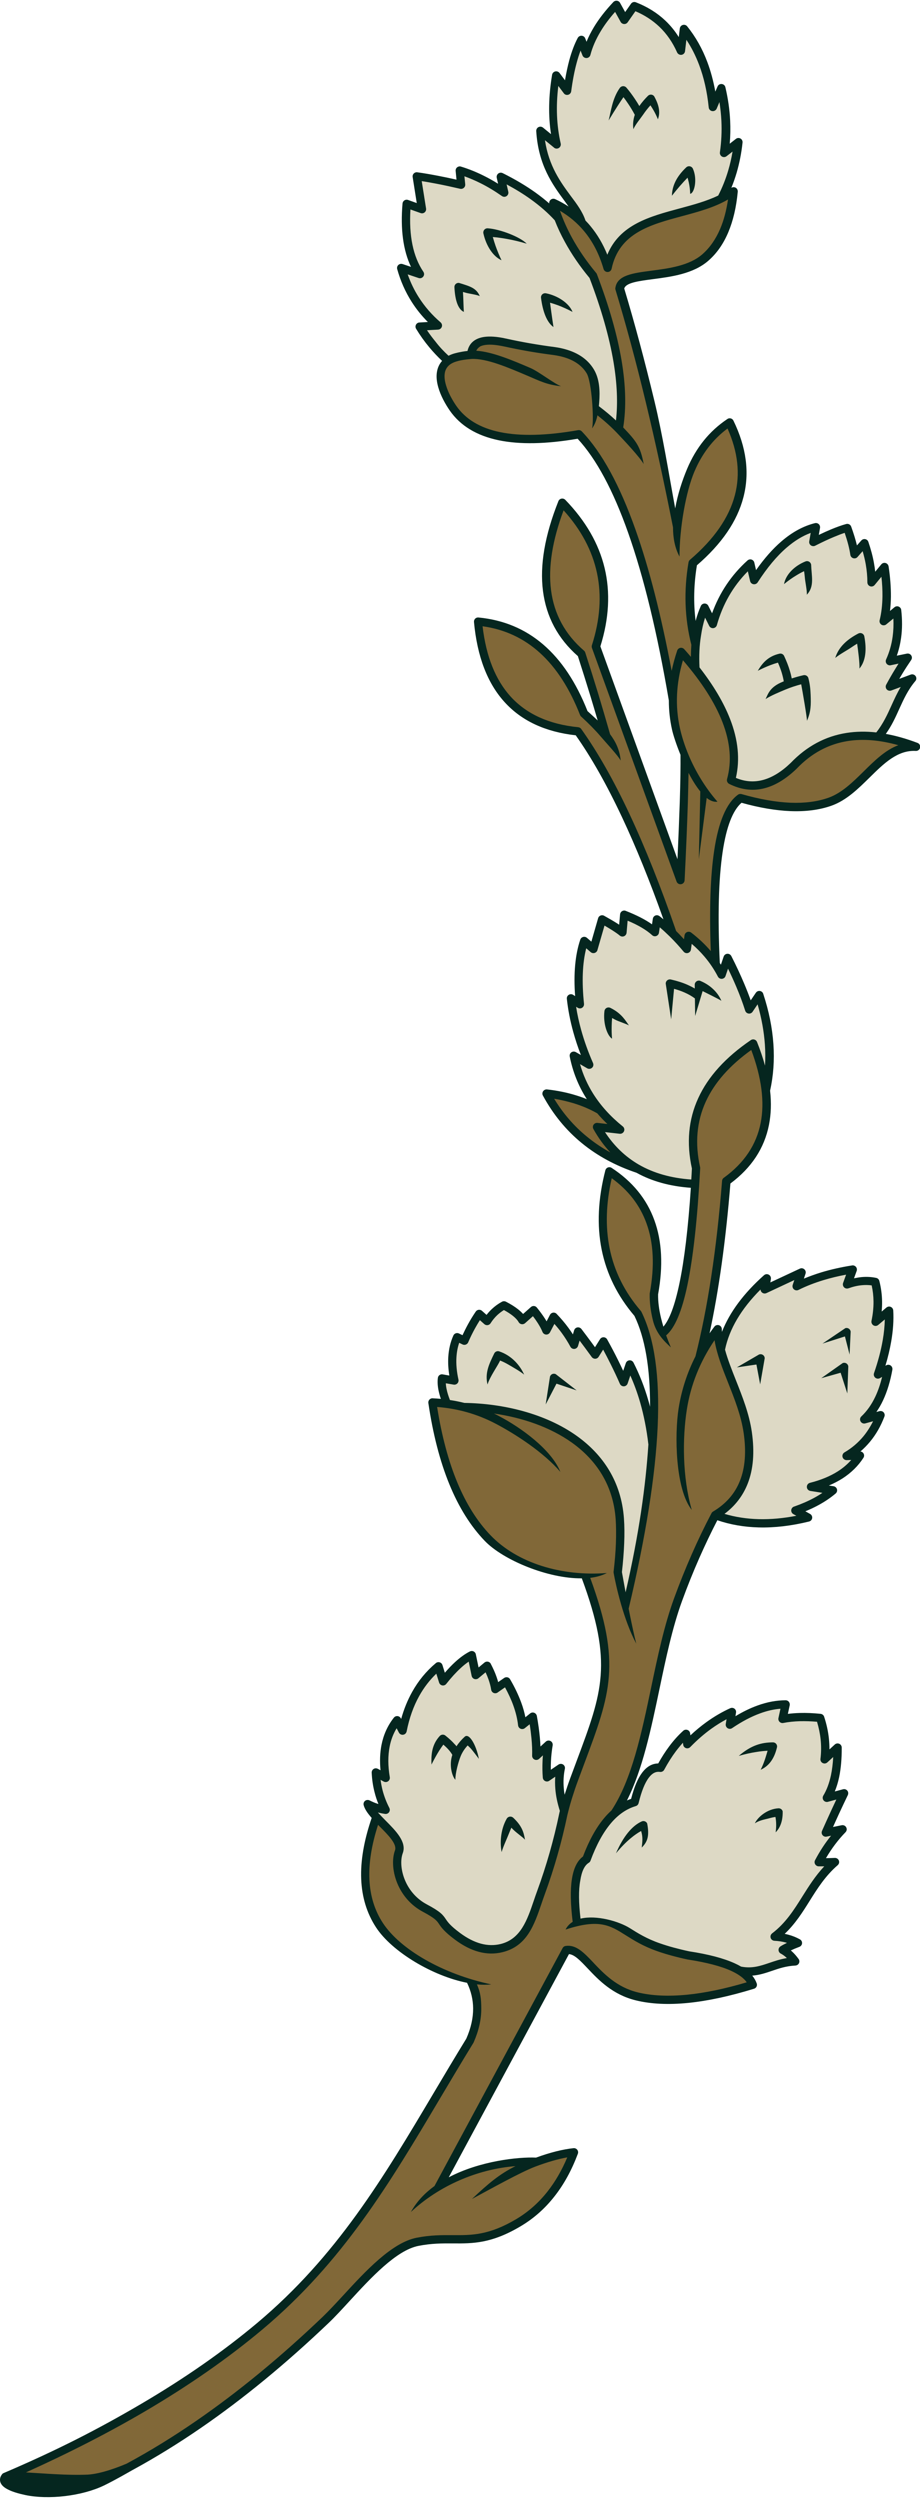
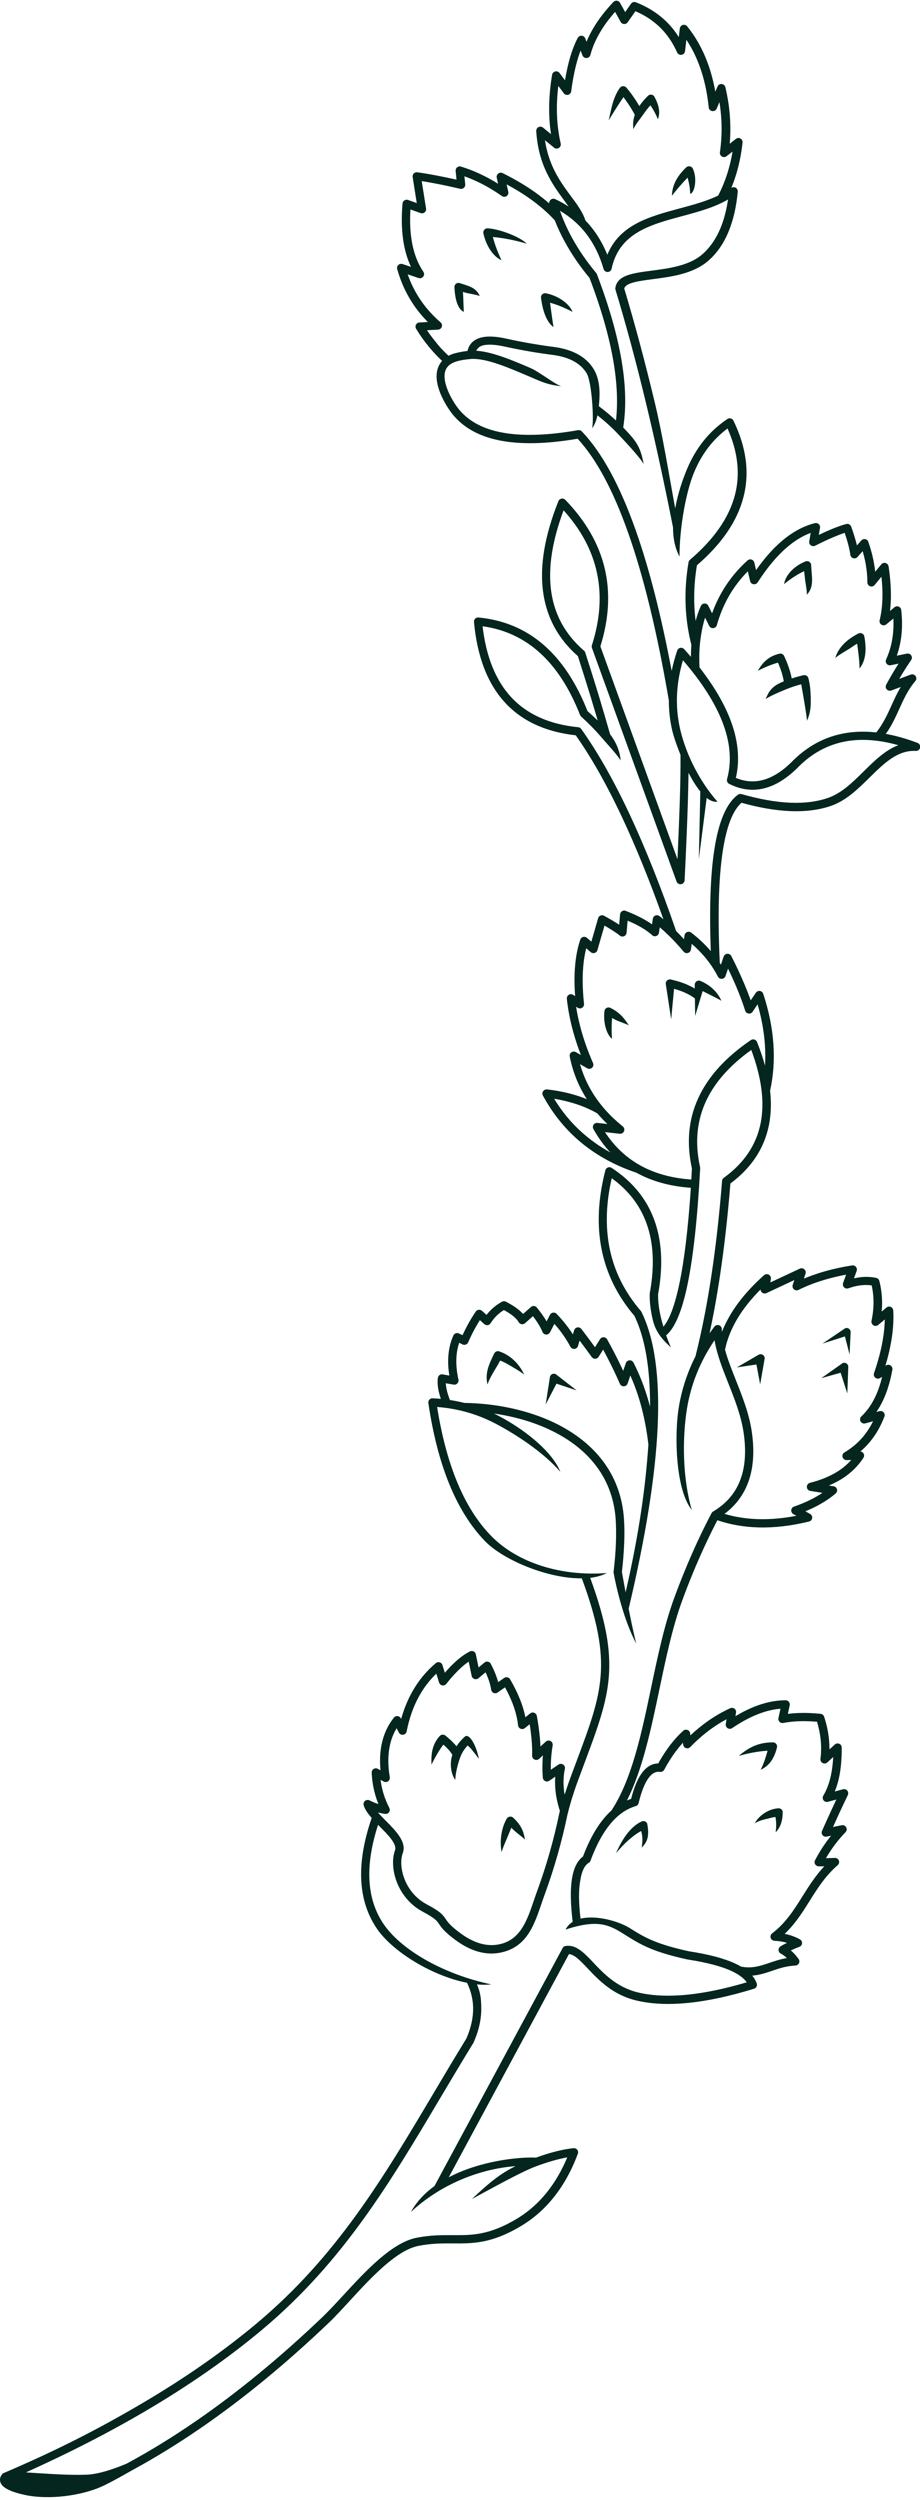
<svg xmlns="http://www.w3.org/2000/svg" height="407.6" preserveAspectRatio="xMidYMid meet" version="1.0" viewBox="0.0 -0.1 150.0 407.6" width="150.0" zoomAndPan="magnify">
  <g id="change1_1">
-     <path clip-rule="evenodd" d="M17.52,403.66c2.33-1.2,4.98-2.54,6.6-3.29c3.41-1.57,11.49-7.2,11.49-7.2l11.89-10.05 c0,0,13.54-13.25,14.54-14.22c0.99-0.97,3.75-4.13,8.82-3.77c5.08,0.36,8.85-0.3,10.33-1.1c1.48-0.8,7-4.25,9.16-6.81 c2.17-2.56,2.81-6.41,2.81-6.41l-5.35,1.33L86,352.59c0,0-2.6-0.38-4.53-0.02s-9.54,3.62-9.54,3.62l3.11-6.1l17.29-32.32 c0,0,1.2-0.24,2.48,0.9c1.28,1.14,4.19,5.15,7.07,6.21s8.23,1.35,11.98,0.72c3.75-0.64,8.93-2.31,8.93-2.31s-0.84-1.19-2.56-2.34 c-1.72-1.15-9.11-2.51-9.11-2.51s-7.15-2.47-9.28-3.79s-3.6-1.86-5.12-1.75c-1.53,0.11-2.68,0.34-2.68,0.34l-0.34-5.47 c0,0,0.48-2.6,0.8-3.36c0.32-0.76,0.86-1.27,0.86-1.27l2.78-5.74l2.37-2.41c0,0,3.28-5.46,4.13-9.82 c0.85-4.36,2.71-11.22,2.71-11.22s1.73-9.35,2.75-12.02s6.63-14.98,6.63-14.98s3.95-2.72,4.88-5.91c0.93-3.2-0.09-9.55-0.09-9.55 l-3.57-9.92l-1.16-5.12l-2.26,3.77l2.71-14.6l1.29-13.23c0,0,2.12-2.05,3.6-3.6c1.48-1.54,3.62-6.92,3.09-10.69 c-0.53-3.77-2.48-8.05-2.48-8.05s-5.42,4.05-6.16,5.59c-0.74,1.54-3,5.58-3.16,6.92c-0.17,1.34,0.13,7.59,0.13,7.59l-0.64,7.26 c0,0-0.02,6.58-0.95,10.47c-0.93,3.89-2.48,7.6-2.48,7.6l-1.29,1.33c0,0-0.38,0.3-0.83-2.39c-0.44-2.69-0.59-3.51-0.59-3.51 s1.46-4.97-0.11-9.76c-1.57-4.78-3.13-6.73-4.53-7.94s-2.58-1.82-2.58-1.82s-1.57,4.91-1.33,7.75c0.23,2.84,1.29,8.21,3.05,11.3 c1.76,3.09,2.96,4.15,2.96,4.15s2.12,5.39,2.16,8.7c0.04,3.3-0.71,17.37-0.71,17.37l-2.49,15.83c0,0-0.88,5.48-1.1,5.11 c-0.22-0.37-1.41-5.36-1.41-5.36s0.93-8.93-0.13-12.67c-1.07-3.74-5.8-8.65-8.59-10.26c-2.79-1.61-8.25-3.03-10.38-3.45 c-2.13-0.42-4.81-0.31-4.81-0.31l-6.31-0.97l1.93,8.63c0,0,2.81,8.76,5.35,11.53c2.54,2.77,4.99,4.82,8.68,6.16 c3.68,1.33,9.04,2.1,9.04,2.1s2.96,7.24,3.09,9.56c0.13,2.33,0.47,6.31-1.06,11.43c-1.52,5.12-5.39,15.83-5.39,15.83l-3.41,13.48 c0,0-2.76,9.78-5.48,9.97c-2.72,0.19-6.67,1.29-10.14-2.81c-3.46-4.1-4.06-3.22-5.31-4.59c-1.25-1.38-3.06-4.6-3-6.45 c0.06-1.85,0.55-2.73-0.3-4.13c-0.86-1.41-3.08-3.18-3.08-3.18s-1.14,2.89-1.67,5.73c-0.53,2.84-0.64,7.36,1.57,10.75 c2.2,3.39,3.81,5.27,6.82,6.94c3,1.67,8.91,3.6,8.91,3.6s1.36,2.38,0.91,4.57c-0.45,2.19-0.77,3.78-1.79,5.62 c-1.02,1.84-8.61,14.6-8.61,14.6l-10.62,16.29c0,0-10.75,11.89-13.73,14.31c-2.98,2.41-15.34,11.15-15.34,11.15s-8.99,6-26.88,13.99 L17.52,403.66L17.52,403.66z M116.65,157.1c0,0-0.41-11.85,0.06-16.25c0.47-4.4,1.52-7.58,2.52-9.14c0.99-1.57,1.65-1.69,1.65-1.69 s4.64,1.21,6.98,1.42c2.35,0.21,7.68-0.15,10.2-2.2c2.52-2.05,5.69-6.39,7.24-6.84c1.54-0.44,3.68-1.06,3.68-1.06 s-5.12-1.39-7.98-1.31c-2.86,0.08-6.64,0.57-8.8,2.16c-2.16,1.59-3.87,4.04-5.69,4.93c-1.82,0.89-4.04,0.9-4.93,0.72 c-0.89-0.18-2.31-0.84-2.31-0.92s0.49-2.86,0.36-4.07c-0.13-1.22-1.24-5.73-2.89-8.95c-1.65-3.22-3.37-5.44-3.37-5.44l-0.14-4.57 c0,0-0.72-5.57-0.83-7.77s0.59-4.59,0.59-4.59s4.8-4.72,6.35-7.43c1.54-2.71,1.71-7.79,1.48-9.8s-2.03-5.8-2.03-5.8 s-3.47,2.84-4.32,4.55c-0.85,1.71-2.56,5.14-2.94,6.92s-1.05,5.28-1.05,5.28l-0.67-0.91l-2.72-13.71l-5.29-20.1l-0.78-3.89 c0,0,0.64-1.29,2.48-1.46s6.81-1.02,9.1-1.78c2.29-0.76,4.38-3.64,5.4-5.71c1.02-2.07,1.52-6.5,1.52-6.5s-5.33,2.45-7.86,3.23 c-2.53,0.78-7.85,2.58-9.83,4.01c-1.98,1.43-3.01,4.49-3.01,4.49s-1.21-3.45-2.58-5.33c-1.38-1.88-5.86-4.44-5.86-4.44 s0.78,3.77,3.07,7.42c2.29,3.65,3.6,4.5,3.6,4.5s2.63,8.61,3.15,12.01c0.52,3.39,1.2,5.71,1.04,8.88c-0.16,3.17-0.66,3.89-0.66,3.89 l-3.52-3.14c0,0,0.3-4.32-0.91-6.33c-1.21-2.01-3.58-2.39-6.06-3.13s-7.92-1.59-9.6-1.69c-1.67-0.1-2.85,0.23-3.69,1.9 c0,0-4.06,0.95-4.69,2.37c-0.63,1.42,0.85,5.4,2.24,7.28c1.4,1.88,5.04,4.4,9.59,4.49c4.55,0.08,10.56-0.66,10.56-0.66 s3.22,3.62,4.15,5.69c0.93,2.07,5.08,9.99,6.31,14.77c1.23,4.78,4.12,21,4.12,21s0.62,5.75,1.34,7.23c0.72,1.48,1.23,4.11,1.23,4.11 l-0.61,19.07l-4.42-11.32l-9.46-26.22c0,0,2.52-7.79,0.57-12.99s-6.07-10.31-6.07-10.31l-2.16,6.75c0,0-1.54,6.69,0.17,10.22 c1.71,3.53,5.31,7.72,5.31,7.72l3.51,12.61l-3.32-3.13c0,0-2.24-5.93-4.97-8.57c-2.73-2.65-5.63-4.51-7.87-5.48s-4.17-0.7-4.17-0.7 s0.25,5.21,1.78,8.34c1.52,3.13,5.35,6.39,6.31,7.09c0.95,0.7,8.11,2.41,8.11,2.41s5.23,8.8,7.51,13.5 c2.29,4.7,5.38,12.87,5.38,12.87l1.95,5.88l2.66,2.72l0.39-1.36C112.22,152.8,115.8,155.57,116.65,157.1L116.65,157.1z M89.18,178.24c0,0,5.24,0.83,6.94,1.54s3.94,3.63,3.94,3.63l-2.62,0.64l3.47,4.91C100.9,188.95,94.2,187.09,89.18,178.24 L89.18,178.24z" fill="#816838" fill-rule="evenodd" />
-   </g>
+     </g>
  <g id="change2_1">
-     <path clip-rule="evenodd" d="M72.52,313.52c0,0,3.37,3.81,6.16,3.96c2.79,0.15,5.35-0.38,6.77-2.35c1.42-1.97,2.86-6.73,2.86-6.73 s2.94-8.85,2.94-9.01c0-0.17,0.63-5.14,0.63-5.14l-0.63-2.73l-0.1-3.41l-1.86,1.31v-4.86l-2.01,1.81l0-4.19l-0.64-2.16l-1.46,1.14 c0,0-0.34-2.65-0.97-4.15s-1.65-2.75-1.65-2.75l-1.76,1.08l-1.35-4.04l-1.84,1.23l-0.99-2.73l-4.38,4.15l-0.83-2.24 c0,0-3.66,3.98-4.44,5.93c-0.78,1.95-1.52,4.44-1.52,4.44l-0.89-1.67c0,0-1.63,3.02-1.8,5.32c-0.17,2.31,0.09,4.02,0.09,4.02 l-1.5-0.8c0,0,0.02,2.45,0.47,3.75c0.44,1.29,0.76,2.33,0.76,2.33l-2.54-0.55c0,0,1.53,1.9,2.88,3.13c1.35,1.23,2.9,2.16,2.18,4.36 c-0.72,2.2-0.61,5.14,1,6.39S71.75,312.35,72.52,313.52L72.52,313.52z M93.76,313.29c0,0,4.09-1.14,7.02,0.55 c2.92,1.69,6.16,3.68,9.1,4.34c2.94,0.66,6.69,1.49,8.39,1.98c1.7,0.49,2.31,1.17,3.25,1.26c0.94,0.08,4.18-0.73,5.1-1.16 c0.92-0.43,3.28-0.42,3.03-0.71c-0.25-0.29-1.68-1.78-1.68-1.78l2.25-1.26l-3.51-0.93c0,0,3.49-4.02,5.06-6.37 c1.57-2.35,4-5.44,4-5.44l-2.22-0.15l3.62-5.59l-2.33,0.7l2.43-5.95l-2.41,0.19c0,0,1.06-1.95,1.31-4.49 c0.25-2.54,0.32-3.58,0.32-3.58l-1.93,1.54c0,0-0.13-3.77-0.57-5.27c-0.44-1.5-0.44-1.5-0.44-1.5l-6.07,0.34l0.36-2.35 c0,0-4.25,0.78-5.82,1.71c-1.57,0.93-2.92,1.63-2.92,1.63l0.04-1.65c0,0-5.04,2.7-5.64,3.33c-0.6,0.63-1.49,1.36-1.49,1.36 l-0.3-1.59c0,0-2.59,3.27-2.95,3.82c-0.36,0.55-1.04,1.82-1.04,1.82s-1.72,0.01-2.73,1.59c-1.01,1.58-1.6,3.78-1.6,3.78 s-2.15,1-4.52,3.42c-2.37,2.41-3.51,6.26-3.51,6.26S93.09,302.86,93.76,313.29L93.76,313.29z M99.2,42.34c0,0,2.24-4.87,6.33-6.07 c4.08-1.21,10.41-3.22,10.41-3.22l2.16-0.99l2.2-8.68l-1.8,1.04l-0.19-7.41l-0.72-1.97l-1.23,1.71l-1.57-5.69l-3.22-6.22l-0.78,2.5 c0,0-0.76-2.65-3.41-4.36c-2.65-1.71-4.25-2.12-4.25-2.12l-1.29,1.88l-1.69-2.2l-3.22,4.51l-1.5,2.9l-0.78-1.29 c0,0-1.08,1.97-1.44,3.85c-0.36,1.88-0.74,3.7-0.74,3.7l-1.88-1.69c0,0-0.57,3.53-0.49,5.59c0.08,2.05,0.39,4.98,0.39,4.98 l-2.52-1.78c0,0,0.25,4.04,1.86,6.62c1.61,2.58,4.49,7.62,4.49,7.62S97.76,39.54,99.2,42.34L99.2,42.34z M97.09,66.18l3.97,3.37 l0.24-4.94c0,0-0.86-6.33-1.25-8.36c-0.39-2.03-3.01-11.21-3.01-11.21s-3.68-4.36-4.32-5.59c-0.63-1.23-2.26-4.91-2.26-4.91 l-5.44-4.15l-3.53-1.71l0.42,2.5l-6.81-3.6l-0.11,2.2l-7.2-1.12l0.64,5.27l-2.22-0.7c0,0-0.21,3.47,0.19,5.59 c0.4,2.12,1.74,5.74,1.74,5.74l-2.88-0.78c0,0,2.12,4.78,3.26,6.16c1.14,1.38,2.41,2.98,2.41,2.98l-2.56,0.15l4.68,5.69l3.76-1.22 c0,0,0.6-2.22,2.85-2.22c2.24,0,6.14,1.29,8.68,1.67s4.74,0.42,6.35,1.78C96.28,60.1,97.38,60.65,97.09,66.18L97.09,66.18z M118.95,126.96c0,0,2.01,1.97,4.63,1.1c2.62-0.87,6.54-3.77,6.54-3.77s4.28-3.67,6.73-4.05c2.45-0.38,5.97-0.16,5.97-0.16 s1.12-1.44,2.69-3.96s2.88-5.57,2.88-5.57l-3.09,1.21l2.54-4.63l-2.48,0.4l0.99-4.44l-0.2-3.79l-2.04,1.8l0.54-4.6l-0.59-3.95 l-2.1,2.2c0,0-0.02-2.75-0.36-4.23c-0.34-1.48-0.61-2.02-0.61-2.02l-1.76,1.39l-1.26-4.2l-5.4,2.21l0.02-2.2c0,0-3.49,1.73-5.18,3.1 c-1.69,1.38-4.74,5.53-4.74,5.53l-0.6-2.62c0,0-3.57,4.02-4.3,5.76s-1.81,4.05-1.81,4.05l-1.26-2.14c0,0-0.88,3.95-1.15,5.46 c-0.27,1.51-0.17,4.12-0.17,4.12S121.82,120.13,118.95,126.96L118.95,126.96z M97.43,184.04c0,0,2.45,3.79,5.31,5.63 c2.86,1.84,10.39,3.34,10.39,3.34l0.42-3.01c0,0-1.4-5.27-0.04-8.7c1.35-3.43,5.21-7.96,6.35-9.12s2.86-2.12,2.86-2.12l2.37,6.58 c0,0,0.49-5.14,0.17-7.66s-1.64-6.72-1.64-6.72l-1.59,1.79l-3.74-7.98l-0.63,2.18c0,0-1.76-2.16-2.9-3.7 c-1.14-1.54-2.48-2.01-2.48-2.01l-0.47,1.61l-4.7-4.15l-0.55,1.71l-4.99-2.52l-0.19,2.39l-3.45-1.76l-1.31,4.74l-1.52-1.38 c0,0-0.85,3.28-0.85,5.69c0,2.41,0.11,4.57,0.11,4.57l-1.25-0.74c0,0,0.93,5.67,1.59,7.6c0.66,1.93,1.33,3.13,1.33,3.13l-2.48-1.27 c0,0,1.55,6.01,3.79,8.17c2.24,2.16,3.51,3.56,3.51,3.56L97.43,184.04L97.43,184.04z M100.67,256.26l1.41,5.36l2.63-12.26 l1.71-15.51c0,0-2.14-7.96-2.7-9.29s-1.04-2.05-1.04-2.05s-1.23,2.38-1.26,2.25c-0.03-0.13-3.09-6.11-3.09-6.11l-1.56,1.97 l-2.54-3.45l-0.85,1.97l-3.01-4.4l-1.27,1.75l-2.07-2.97l-1.64,1.39l-3.3-2.2l-2.81,2.41l-1.25-1.06l-2.24,4.36l-1.44-0.34 c0,0-0.59,2.35-0.59,3.96c0,1.61,0.19,2.84,0.19,2.84l-1.99-0.3l0.71,3.99c0,0,4.22,0.37,7.97,1.13c3.75,0.76,8.57,2.07,10.03,3.01 c1.46,0.93,7.21,4.67,8.87,8.06C101.21,244.15,101.41,248.78,100.67,256.26L100.67,256.26z M116.6,246.92c0,0,2.74,1.33,6.59,1.37 c3.85,0.04,8.3-0.99,8.3-0.99l-1.63-1.27c0,0,3.39-1.14,4.42-1.88c1.04-0.74,1.29-1.44,1.29-1.44l-2.29-0.63c0,0,3.8-1.33,5.2-2.79 c1.4-1.46,1.5-2.24,1.5-2.24l-1.51,0.05c0,0,2.31-1.83,3.27-2.91s1.84-3.62,1.84-3.62l-2.07,0.53c0,0,1.72-3.18,2.47-4.76 c0.74-1.59,0.93-3.17,0.93-3.17l-1.52,0.63c0,0,1.14-5,1.44-6.46c0.3-1.46,0.08-3.77,0.08-3.77l-2.18,1.59c0,0,0.36-3.09,0.21-4.47 c-0.15-1.38-0.23-1.88-0.23-1.88l-4.34,0.21l0.57-2.37l-9.06,2.65l0.47-1.63l-5.65,2.36l-0.16-1.41c0,0-2.29,2.28-3.79,4.19 c-1.5,1.9-3.15,6.5-3.15,6.5s0.66,3.51,1.73,5.99S126.49,241.07,116.6,246.92L116.6,246.92z" fill="#ddd9c5" fill-rule="evenodd" />
-   </g>
+     </g>
  <g id="change3_1">
    <path d="M20.65,401.55c3.78-2.04,7.56-4.36,11.37-6.99c6.82-4.7,13.68-10.34,20.58-16.93c1-0.96,2.14-2.19,3.35-3.5 c3.63-3.95,7.94-8.62,11.99-9.41c2.25-0.44,4.1-0.43,5.87-0.42c3.09,0.02,5.92,0.03,10.37-2.62c1.95-1.16,3.66-2.67,5.11-4.52 c1.25-1.59,2.32-3.44,3.2-5.54c-1.52,0.27-3.25,0.77-5.17,1.49c-2.44,0.92-7.31,3.65-10.38,5.3c2.73-2.57,4.51-4.07,7.11-5.36 c-6.19,0.48-12.44,3.17-17.06,7.48c0.94-1.7,2.28-3.1,3.85-4.24l20.89-38.79c0.11-0.2,0.29-0.32,0.5-0.35 c1.7-0.24,2.94,1.06,4.51,2.71l0.03,0.04c1.68,1.77,3.8,3.99,7.21,4.82c2.3,0.56,4.99,0.68,8.07,0.38c2.9-0.29,6.13-0.96,9.7-2.02 c-0.48-0.69-1.32-1.3-2.52-1.86c-1.68-0.77-4.04-1.38-7.06-1.85l-0.07-0.01c-0.89-0.19-1.75-0.4-2.59-0.63 c-0.84-0.23-1.63-0.47-2.36-0.73c-2.28-0.8-3.81-1.76-5.14-2.6c-2.54-1.6-4.31-2.72-9.8-0.92c0.27-0.54,0.67-0.95,1.16-1.26 c-0.35-2.88-0.4-5.19-0.13-6.93c0.27-1.79,0.88-3.03,1.81-3.72c0.98-2.6,2.13-4.68,3.45-6.26c0.38-0.46,0.78-0.87,1.19-1.24 c3.32-5.02,4.9-12.53,6.48-20.07c1.06-5.06,2.13-10.14,3.74-14.54c0.9-2.47,1.86-4.85,2.87-7.15c1.01-2.31,2.09-4.55,3.23-6.72 c0.06-0.12,0.16-0.21,0.27-0.27c2.09-1.25,3.55-2.92,4.37-5.02c0.84-2.13,1.04-4.72,0.6-7.77c-0.41-2.83-1.48-5.53-2.51-8.13 c-0.95-2.39-1.86-4.69-2.24-7c-2.38,3.52-3.89,7.29-4.52,11.33c-0.72,4.6-0.73,11.04,0.81,16.34c-2.71-3.43-2.81-12.32-2.15-16.54 c0.47-2.97,1.38-5.8,2.75-8.5c2-7.91,3.45-17.45,4.34-28.62c0.02-0.22,0.14-0.41,0.32-0.52c3.28-2.38,5.27-5.35,5.97-8.9 c0.67-3.41,0.16-7.38-1.53-11.91c-3.53,2.53-6,5.33-7.41,8.41c-1.49,3.25-1.8,6.82-0.93,10.72c0.01,0.06,0.02,0.12,0.01,0.18 c-0.44,8.17-1.14,14.53-2.09,19.06c-0.89,4.24-2.04,6.96-3.46,8.16c0.23,0.63,0.49,1.29,0.77,1.96c-1.1-1.03-2.42-2.27-2.94-4.46 c-0.37-1.54-0.54-2.95-0.51-4.24c0-0.04,0-0.09,0.01-0.14c0.81-4.41,0.63-8.22-0.55-11.43c-1.06-2.91-2.94-5.35-5.65-7.31 c-0.94,4.1-1.05,7.9-0.35,11.4c0.75,3.74,2.45,7.16,5.09,10.23c0.04,0.04,0.07,0.09,0.1,0.15c2.13,4.32,3.01,10.55,2.65,18.68 c-0.36,8.03-1.94,17.94-4.73,29.72l0.18,0.91c0.39,1.93,0.74,3.53,1.06,4.79c-2.06-3.83-3.32-9.43-3.69-11.53 c-0.01-0.06-0.01-0.13-0.01-0.19c0.2-1.69,0.33-3.25,0.38-4.67c0.05-1.42,0.04-2.73-0.04-3.92c-0.4-5.55-3.17-9.62-7.1-12.44 c-3.59-2.57-8.14-4.11-12.75-4.77c0.3,0.14,0.6,0.29,0.89,0.45c3.44,1.8,8.46,5.38,9.95,9.07c-2.76-3.22-7.35-6.18-10.57-7.87 c-2.97-1.56-6.15-2.46-9.53-2.72c1.5,9.46,4.4,16.44,8.71,20.92c4.38,4.56,11.61,6.73,18.97,6.15c-0.79,0.41-1.71,0.67-2.72,0.79 c5.12,13.99,3.29,18.89-0.94,30.22c-0.3,0.8-0.61,1.64-1.1,2.96c-0.32,0.86-0.6,1.7-0.86,2.53c-0.26,0.82-0.49,1.63-0.69,2.43 l-0.13,0.52c-0.47,2.23-1,4.4-1.61,6.53c-0.61,2.14-1.29,4.25-2.05,6.32c-0.19,0.52-0.37,1.04-0.55,1.57 c-1.19,3.5-2.37,6.97-6.38,7.95c-1.26,0.31-2.55,0.29-3.85-0.06c-1.28-0.34-2.57-1-3.87-1.97c-1.79-1.33-2.25-2.02-2.63-2.58 c-0.35-0.52-0.62-0.91-2.62-1.98c-1.94-1.03-3.25-2.62-4.02-4.29c-0.94-2.05-1.07-4.25-0.53-5.72c0.37-1.01-1.1-2.5-2.52-3.92 l-0.24-0.24c-2.15,6.65-1.86,11.95,0.78,15.99c2.79,4.27,9.7,8.33,17.68,10.02c-0.73,0.08-1.51,0.08-2.34,0 c0.59,1.32,0.7,2.37,0.71,3.92c0.01,1.78-0.4,3.61-1.23,5.5c-0.01,0.04-0.03,0.08-0.06,0.12c-1.83,2.98-3.61,5.98-5.36,8.92 c-8.27,13.93-15.88,26.75-29.05,37.81c-5.56,4.66-11.92,9.1-19.1,13.32c-5.93,3.48-12.41,6.8-19.44,9.97 c2.81,0.15,6.69,0.51,10.1,0.36C16.56,403.21,19.5,402.04,20.65,401.55L20.65,401.55z M0.57,403.1L0.57,403.1 c8.72-3.73,15.32-7.11,22.43-11.28c7.1-4.17,13.41-8.57,18.92-13.19c12.99-10.91,20.55-23.63,28.76-37.46 c1.72-2.9,3.48-5.86,5.35-8.91c0.75-1.71,1.12-3.35,1.11-4.93c-0.01-1.43-0.34-2.82-0.99-4.17c-5.58-1.09-12.24-5.04-14.85-9.05 c-2.96-4.54-3.23-10.45-0.7-17.83c-0.63-0.71-1.13-1.41-1.31-2.09c-0.09-0.36,0.12-0.73,0.48-0.82c0.17-0.04,0.34-0.02,0.48,0.05 c0.45,0.23,0.9,0.42,1.34,0.56l0.11,0.03c-0.25-0.6-0.45-1.21-0.61-1.84c-0.28-1.06-0.44-2.16-0.49-3.28 c-0.01-0.37,0.28-0.69,0.65-0.7c0.13,0,0.25,0.03,0.35,0.08l0.44,0.24c-0.14-1.48-0.09-2.86,0.16-4.13c0.33-1.67,1-3.16,2.02-4.45 c0.23-0.29,0.66-0.34,0.95-0.11c0.09,0.07,0.15,0.15,0.2,0.25l0.04,0.07c0.44-1.59,1.04-3.06,1.78-4.39 c1.01-1.82,2.3-3.39,3.87-4.71c0.28-0.24,0.71-0.2,0.95,0.08c0.06,0.07,0.1,0.15,0.13,0.24l0.39,1.25c0.57-0.66,1.13-1.25,1.68-1.75 c0.82-0.75,1.62-1.33,2.4-1.72c0.33-0.17,0.74-0.04,0.91,0.29c0.03,0.05,0.05,0.11,0.06,0.17l0.45,2.15l0.96-0.8 c0.29-0.24,0.71-0.2,0.95,0.08c0.04,0.05,0.07,0.09,0.09,0.15c0.37,0.71,0.68,1.39,0.91,2.05c0.11,0.31,0.21,0.61,0.28,0.91 l0.98-0.68c0.31-0.21,0.73-0.14,0.94,0.17l0.03,0.05c0.77,1.31,1.37,2.59,1.82,3.81c0.3,0.81,0.52,1.61,0.67,2.38l0.78-0.63 c0.29-0.23,0.71-0.19,0.95,0.11c0.07,0.09,0.12,0.2,0.14,0.3c0.23,1.25,0.39,2.43,0.49,3.51c0.05,0.51,0.08,1,0.1,1.48l0.87-0.8 c0.27-0.25,0.7-0.23,0.95,0.04c0.15,0.16,0.2,0.37,0.17,0.57c-0.15,0.88-0.24,1.75-0.28,2.6c-0.02,0.46-0.03,0.92-0.02,1.38 l1.25-0.85c0.31-0.21,0.73-0.13,0.94,0.18c0.11,0.16,0.14,0.34,0.1,0.52c-0.21,0.99-0.27,2.03-0.18,3.13 c0.03,0.36,0.07,0.72,0.14,1.08l0.02-0.06c0.27-0.85,0.56-1.72,0.88-2.59l1.1-2.96c4.15-11.11,5.91-15.85,0.8-29.66 c-5.51,0.07-12.82-2.98-15.82-6.1c-4.63-4.82-7.7-12.31-9.2-22.48c-0.05-0.37,0.2-0.71,0.57-0.77c0.06-0.01,0.11-0.01,0.17,0 c0.44,0.02,0.87,0.05,1.3,0.09c-0.16-0.46-0.28-0.91-0.37-1.33c-0.16-0.76-0.2-1.46-0.12-2.08c0.04-0.37,0.38-0.64,0.75-0.59 l1.12,0.2c-0.17-1.07-0.23-2.08-0.17-3.04c0.08-1.26,0.35-2.43,0.83-3.49c0.15-0.34,0.55-0.49,0.89-0.34l0.6,0.29 c0.28-0.6,0.56-1.17,0.86-1.72c0.41-0.76,0.85-1.47,1.3-2.13c0.21-0.31,0.63-0.39,0.94-0.18c0.03,0.02,0.07,0.05,0.1,0.08l0.72,0.64 c0.27-0.35,0.55-0.66,0.86-0.95c0.5-0.47,1.05-0.87,1.66-1.2c0.21-0.11,0.45-0.1,0.65,0c0.81,0.42,1.48,0.84,2.01,1.27 c0.3,0.24,0.56,0.49,0.78,0.73l1.27-1.13c0.28-0.25,0.71-0.22,0.95,0.06l0.05,0.06c0.52,0.64,0.95,1.24,1.31,1.8l0.25,0.41 l0.55-1.06c0.17-0.33,0.58-0.46,0.91-0.29c0.07,0.03,0.12,0.08,0.17,0.13c0.7,0.73,1.35,1.49,1.92,2.27 c0.26,0.35,0.51,0.71,0.74,1.08l0.2-0.67c0.11-0.36,0.48-0.56,0.84-0.45c0.14,0.04,0.26,0.13,0.35,0.24 c0.61,0.8,1.16,1.54,1.67,2.23l0.54,0.74l0.82-1.31c0.2-0.32,0.62-0.41,0.93-0.21c0.1,0.06,0.18,0.15,0.23,0.24 c0.63,1.13,1.22,2.25,1.77,3.36c0.29,0.59,0.58,1.18,0.85,1.77l0.43-1.26c0.12-0.35,0.5-0.54,0.86-0.42 c0.19,0.06,0.33,0.21,0.41,0.38c0.96,1.89,1.76,3.92,2.39,6.1c0.1,0.35,0.2,0.7,0.29,1.05c0.02-6.33-0.83-11.26-2.55-14.81 c-2.76-3.24-4.54-6.83-5.34-10.79c-0.8-3.97-0.6-8.28,0.6-12.94c0.09-0.36,0.46-0.58,0.82-0.49c0.07,0.02,0.14,0.05,0.2,0.09 c3.38,2.21,5.71,5.05,6.97,8.53c1.25,3.43,1.45,7.46,0.61,12.09c-0.02,1.16,0.14,2.45,0.48,3.87c0.11,0.45,0.24,0.92,0.38,1.4 c1-1.15,1.87-3.49,2.61-7.02c0.81-3.86,1.43-9.06,1.87-15.62c-3.38-0.24-6.33-1.05-8.86-2.45c-3.42-1.15-6.41-2.77-8.95-4.86 c-2.56-2.1-4.66-4.68-6.31-7.72c-0.07-0.12-0.1-0.26-0.08-0.41c0.04-0.37,0.38-0.64,0.75-0.6c1.71,0.19,3.32,0.52,4.81,0.99 c0.58,0.18,1.14,0.38,1.68,0.6l-0.09-0.14c-1.31-2.08-2.21-4.35-2.7-6.82c-0.07-0.37,0.16-0.72,0.53-0.79 c0.17-0.03,0.33,0,0.47,0.08l0.82,0.47c-0.49-1.26-0.9-2.51-1.24-3.74c-0.51-1.84-0.86-3.66-1.05-5.43c-0.04-0.37,0.23-0.7,0.6-0.74 c0.18-0.02,0.34,0.03,0.47,0.13l0.28,0.18c-0.27-3.68,0.01-6.75,0.84-9.21c0.12-0.35,0.5-0.54,0.85-0.43 c0.09,0.03,0.17,0.08,0.24,0.14l0.72,0.62l1.1-3.82c0.1-0.36,0.48-0.56,0.84-0.46c0.05,0.01,0.1,0.03,0.14,0.06 c0.83,0.46,1.53,0.87,2.1,1.23l0.35,0.23l0.15-1.69c0.03-0.37,0.36-0.65,0.73-0.62c0.09,0.01,0.17,0.03,0.24,0.07 c1.73,0.68,3.14,1.4,4.24,2.18l0.13-0.91c0.05-0.37,0.4-0.63,0.76-0.57c0.12,0.02,0.23,0.07,0.33,0.14 c0.22,0.17,0.43,0.35,0.64,0.52c-2.22-6.25-4.47-11.78-6.73-16.6c-2.5-5.33-5.02-9.79-7.57-13.4c-4.94-0.55-8.8-2.34-11.58-5.39 c-2.82-3.09-4.49-7.46-5.01-13.09c-0.03-0.37,0.24-0.7,0.61-0.73c0.04,0,0.08,0,0.12,0c8.14,0.78,14.07,5.87,17.78,15.26 c0.56,0.51,1.12,1.02,1.66,1.53c-0.39-1.33-0.78-2.63-1.17-3.92c-0.66-2.16-1.35-4.35-2.06-6.57c-3.26-2.86-5.15-6.4-5.69-10.61 c-0.54-4.21,0.3-9.09,2.5-14.62c0.03-0.1,0.09-0.19,0.17-0.27c0.27-0.26,0.7-0.25,0.96,0.01c6.65,6.87,8.56,14.84,5.73,23.9 l12.57,34.7c0.16-3.57,0.28-6.66,0.37-9.26c0.11-3.39,0.14-5.98,0.12-7.76c-0.69-1.69-1.19-3.24-1.38-4.1 c-0.35-1.57-0.52-3.15-0.52-4.76c-1.88-11.03-4.09-20.13-6.62-27.3c-2.45-6.95-5.2-12.07-8.25-15.37 c-5.14,0.88-9.43,0.96-12.86,0.25c-3.6-0.75-6.26-2.36-7.99-4.85c-0.73-1.06-1.49-2.43-1.87-3.78c-0.26-0.9-0.36-1.8-0.2-2.62 c0.12-0.63,0.38-1.2,0.82-1.69c-0.74-0.7-1.44-1.44-2.08-2.21c-0.8-0.96-1.52-1.97-2.16-3.03c-0.19-0.32-0.09-0.73,0.23-0.93 c0.1-0.06,0.2-0.09,0.31-0.09l1.38-0.08c-1.01-1.01-1.89-2.11-2.64-3.29c-1.03-1.62-1.82-3.4-2.36-5.34 c-0.1-0.36,0.11-0.73,0.47-0.83c0.15-0.04,0.3-0.03,0.44,0.02l1.34,0.45c-1.28-2.7-1.74-6.15-1.38-10.33 c0.03-0.37,0.36-0.65,0.73-0.62c0.07,0.01,0.14,0.02,0.2,0.05l1.39,0.5l-0.67-4.25c-0.06-0.37,0.2-0.71,0.56-0.77 c0.07-0.01,0.13-0.01,0.2,0c1.04,0.14,2.17,0.34,3.38,0.57c0.94,0.18,1.94,0.39,3.01,0.63l-0.14-1.42c-0.04-0.37,0.23-0.7,0.61-0.74 c0.09-0.01,0.18,0,0.26,0.03c1.28,0.39,2.54,0.9,3.79,1.53c0.76,0.38,1.51,0.8,2.26,1.27l-0.22-0.98c-0.08-0.36,0.15-0.73,0.51-0.81 c0.16-0.04,0.31-0.01,0.45,0.05c2.01,1,3.82,2.07,5.42,3.22c0.77,0.56,1.5,1.13,2.18,1.73c-0.02-0.12,0-0.26,0.06-0.38 c0.16-0.34,0.56-0.48,0.9-0.33c0.78,0.36,1.51,0.77,2.2,1.22c-0.22-0.31-0.45-0.62-0.68-0.94c-1.93-2.63-4.26-5.8-4.6-11.37 c-0.01-0.16,0.04-0.33,0.15-0.47c0.23-0.29,0.66-0.33,0.95-0.1l1.31,1.07c-0.46-3.01-0.4-6.23,0.17-9.64 c0.02-0.18,0.11-0.35,0.27-0.47c0.3-0.22,0.72-0.16,0.95,0.14l0.89,1.19c0.2-1.18,0.43-2.26,0.69-3.24 c0.39-1.43,0.85-2.66,1.39-3.67c0.08-0.14,0.2-0.25,0.35-0.31c0.35-0.13,0.74,0.04,0.87,0.39l0.21,0.55c0.32-0.8,0.73-1.59,1.2-2.38 c0.82-1.36,1.88-2.72,3.16-4.08c0.05-0.06,0.11-0.11,0.19-0.15c0.33-0.18,0.74-0.06,0.92,0.27l0.83,1.5l0.93-1.33 c0.17-0.27,0.51-0.39,0.81-0.27c1.87,0.73,3.48,1.73,4.82,3c0.83,0.79,1.56,1.68,2.18,2.68l0.17-1.41c0.02-0.17,0.1-0.33,0.25-0.45 c0.29-0.23,0.72-0.19,0.95,0.1c1.37,1.7,2.47,3.64,3.29,5.83c0.56,1.49,0.99,3.1,1.3,4.82l0.35-0.81c0.08-0.21,0.25-0.37,0.48-0.42 c0.36-0.08,0.73,0.14,0.81,0.51c0.43,1.82,0.69,3.63,0.78,5.44c0.06,1.26,0.04,2.52-0.07,3.77l1.01-0.79 c0.13-0.1,0.3-0.16,0.48-0.14c0.37,0.04,0.64,0.37,0.6,0.74c-0.18,1.72-0.51,3.37-0.97,4.95c-0.25,0.83-0.53,1.65-0.86,2.44 c0.12-0.08,0.28-0.13,0.44-0.11c0.37,0.03,0.64,0.36,0.61,0.74c-0.24,2.55-0.76,4.75-1.55,6.62c-0.8,1.9-1.89,3.45-3.26,4.64 c-2.45,2.13-6.01,2.6-9,2.99c-2.42,0.32-4.42,0.58-4.7,1.53c1.7,5.64,3.33,11.74,4.91,18.29c1.37,5.68,2.26,11.35,3.4,17.56 c0.4-2.31,1.16-4.59,1.94-6.45c1.45-3.45,3.62-6.15,6.53-8.1c0.04-0.03,0.08-0.06,0.12-0.08c0.34-0.16,0.74-0.02,0.9,0.31 c2.12,4.35,2.67,8.52,1.63,12.51c-1.01,3.9-3.54,7.6-7.58,11.08c-0.51,3.1-0.58,6.12-0.21,9.07c0.23-0.87,0.51-1.68,0.85-2.44 c0.15-0.34,0.55-0.49,0.89-0.34c0.16,0.07,0.27,0.19,0.34,0.34l0.6,1.2c1.21-3.36,3.14-6.24,5.78-8.62 c0.28-0.25,0.71-0.23,0.95,0.05c0.08,0.09,0.14,0.2,0.16,0.31l0.28,1.22c1.34-1.9,2.71-3.46,4.13-4.68 c1.76-1.52,3.59-2.51,5.47-2.98c0.36-0.09,0.73,0.13,0.82,0.49c0.02,0.1,0.03,0.2,0.01,0.29l-0.2,1.14 c0.71-0.34,1.37-0.64,1.97-0.89c0.94-0.39,1.77-0.69,2.5-0.89c0.34-0.09,0.69,0.09,0.81,0.42c0.41,1.13,0.72,2.15,0.94,3.07 l0.72-0.81c0.25-0.28,0.67-0.3,0.95-0.06c0.09,0.08,0.15,0.18,0.19,0.29c0.4,1.17,0.71,2.31,0.91,3.43 c0.09,0.49,0.16,0.96,0.21,1.44l0.99-1.2c0.24-0.29,0.66-0.33,0.95-0.09c0.13,0.11,0.21,0.26,0.24,0.42 c0.27,1.77,0.39,3.42,0.38,4.94c-0.01,0.82-0.06,1.59-0.15,2.33l0.73-0.61c0.29-0.24,0.71-0.2,0.95,0.09 c0.09,0.1,0.14,0.23,0.15,0.35c0.18,1.59,0.18,3.11-0.02,4.55c-0.14,1.01-0.37,1.98-0.7,2.91l1.65-0.34 c0.37-0.07,0.72,0.16,0.8,0.53c0.04,0.19-0.01,0.37-0.11,0.52c-0.48,0.7-0.96,1.44-1.43,2.21l-0.51,0.86l1.87-0.7 c0.35-0.13,0.74,0.05,0.87,0.39c0.09,0.24,0.04,0.49-0.12,0.67c-1.21,1.43-1.9,2.97-2.61,4.52c-0.61,1.36-1.23,2.73-2.2,4.09 c1.65,0.3,3.38,0.79,5.17,1.47c0.27,0.1,0.45,0.37,0.43,0.67c-0.02,0.37-0.34,0.66-0.71,0.64c-2.97-0.17-5.21,2.04-7.52,4.32 c-1.88,1.85-3.79,3.74-6.24,4.61c-1.95,0.69-4.19,0.98-6.71,0.88c-2.4-0.1-5.05-0.55-7.95-1.36c-1.44,1.26-2.47,3.94-3.08,8.03 c-0.66,4.44-0.82,10.47-0.46,18.09l0.18,0.28l0.45-1.33c0.12-0.35,0.5-0.54,0.86-0.42c0.18,0.06,0.32,0.2,0.4,0.36 c0.79,1.55,1.48,3.04,2.08,4.46c0.4,0.95,0.76,1.86,1.07,2.74l0.84-1.24c0.21-0.31,0.63-0.39,0.94-0.18 c0.13,0.09,0.22,0.21,0.26,0.35c0.93,2.82,1.48,5.56,1.66,8.21c0.18,2.62,0,5.15-0.54,7.59c0.22,1.98,0.16,3.83-0.18,5.56 c-0.75,3.82-2.85,7.01-6.29,9.57c-0.75,9.25-1.88,17.39-3.4,24.42c0.25-0.36,0.51-0.71,0.77-1.06c0.12-0.17,0.31-0.28,0.54-0.29 c0.37-0.01,0.68,0.28,0.69,0.66c0,0.15,0.01,0.31,0.02,0.46c1.25-3.19,3.53-6.27,6.86-9.24c0.15-0.13,0.35-0.2,0.56-0.16 c0.37,0.06,0.62,0.41,0.56,0.78l-0.09,0.56l4.81-2.25c0.15-0.07,0.33-0.09,0.5-0.03c0.35,0.12,0.55,0.5,0.43,0.85l-0.27,0.81 c0.9-0.38,1.86-0.72,2.86-1.03c1.53-0.46,3.19-0.84,4.98-1.12c0.12-0.02,0.24-0.02,0.36,0.03c0.35,0.13,0.53,0.51,0.41,0.86 l-0.44,1.21c0.42-0.09,0.83-0.16,1.23-0.2c0.83-0.08,1.63-0.03,2.39,0.13c0.24,0.05,0.45,0.24,0.51,0.49 c0.28,1.09,0.43,2.21,0.45,3.35c0.01,0.55-0.02,1.1-0.07,1.65l0.78-0.66c0.11-0.09,0.25-0.15,0.4-0.16 c0.37-0.02,0.69,0.27,0.71,0.64c0.09,1.57-0.02,3.25-0.33,5.04c-0.22,1.27-0.53,2.59-0.95,3.98l0.09-0.05 c0.14-0.1,0.32-0.14,0.5-0.11c0.37,0.07,0.61,0.42,0.55,0.79c-0.34,1.9-0.85,3.57-1.52,5c-0.32,0.69-0.69,1.32-1.09,1.9l0.45-0.12 c0.15-0.05,0.31-0.05,0.47,0c0.35,0.13,0.52,0.52,0.39,0.87c-0.59,1.55-1.37,2.92-2.34,4.09c-0.48,0.58-1,1.11-1.57,1.6 c0.1,0.01,0.2,0.04,0.29,0.1c0.31,0.2,0.41,0.62,0.2,0.93c-0.85,1.32-1.99,2.44-3.39,3.35c-0.69,0.44-1.44,0.83-2.25,1.17l0.74,0.11 c0.17,0.02,0.33,0.1,0.45,0.24c0.24,0.28,0.21,0.71-0.08,0.95c-0.83,0.7-1.77,1.34-2.83,1.91c-0.66,0.36-1.36,0.69-2.11,0.99 l0.77,0.43c0.16,0.09,0.28,0.24,0.33,0.43c0.09,0.36-0.14,0.73-0.5,0.81c-2.89,0.71-5.63,1.03-8.21,0.96 c-2.38-0.06-4.63-0.45-6.74-1.17c-1.02,1.97-1.99,4.01-2.92,6.11c-1.01,2.29-1.96,4.65-2.84,7.07c-1.57,4.31-2.63,9.34-3.68,14.36 c-1.38,6.57-2.75,13.11-5.3,18.15c0.22-0.1,0.45-0.19,0.68-0.27c0.49-1.91,1.09-3.34,1.81-4.28c0.75-0.99,1.62-1.48,2.61-1.49 c0.57-1.02,1.17-1.96,1.8-2.8c0.71-0.95,1.47-1.8,2.28-2.53c0.27-0.25,0.7-0.23,0.95,0.04c0.1,0.11,0.16,0.24,0.17,0.37l0.05,0.34 c0.86-0.81,1.74-1.53,2.64-2.18c1.25-0.9,2.54-1.65,3.86-2.25c0.34-0.15,0.74,0,0.89,0.34c0.06,0.14,0.07,0.28,0.04,0.42l-0.09,0.55 c1.22-0.74,2.42-1.32,3.58-1.74c1.59-0.58,3.13-0.86,4.61-0.86c0.37,0,0.67,0.3,0.67,0.68c0,0.05,0,0.09-0.01,0.14l-0.3,1.4 c0.62-0.08,1.27-0.13,1.95-0.15c1.05-0.03,2.18,0.02,3.38,0.14c0.28,0.03,0.5,0.22,0.58,0.46c0.4,1.22,0.66,2.41,0.78,3.59 c0.06,0.59,0.09,1.17,0.09,1.75l0.87-0.8c0.27-0.25,0.7-0.23,0.95,0.04c0.13,0.14,0.19,0.32,0.18,0.49 c0.01,1.79-0.13,3.39-0.42,4.79c-0.18,0.85-0.42,1.63-0.71,2.34l1.34-0.36c0.36-0.1,0.73,0.11,0.83,0.47 c0.04,0.16,0.02,0.33-0.04,0.47c-0.47,0.97-0.95,2-1.45,3.07c-0.32,0.69-0.64,1.41-0.97,2.14l1.42-0.29 c0.37-0.07,0.72,0.16,0.8,0.53c0.05,0.23-0.03,0.45-0.18,0.61c-1.17,1.2-2.24,2.61-3.19,4.23l0.17,0c0.42-0.01,0.84-0.02,1.27-0.04 c0.37-0.02,0.69,0.27,0.71,0.64c0.01,0.22-0.08,0.41-0.23,0.54c-2.01,1.74-3.31,3.8-4.58,5.83c-1.18,1.89-2.36,3.75-4.07,5.37 c0.2,0.04,0.4,0.09,0.6,0.14c0.68,0.18,1.31,0.44,1.89,0.76c0.33,0.18,0.44,0.6,0.26,0.92c-0.09,0.15-0.22,0.26-0.38,0.31 c-0.51,0.19-0.96,0.38-1.36,0.57l-0.01,0l0.24,0.22c0.36,0.33,0.7,0.73,1.03,1.18c0.22,0.3,0.15,0.72-0.15,0.94 c-0.11,0.08-0.24,0.12-0.37,0.13c-1.49,0.07-2.68,0.47-3.81,0.86c-1.06,0.36-2.07,0.7-3.23,0.78c0.33,0.4,0.57,0.82,0.73,1.27 l0.01,0.03c0.11,0.36-0.09,0.73-0.45,0.84c-3.96,1.22-7.54,1.99-10.73,2.31c-3.22,0.32-6.06,0.19-8.52-0.41 c-3.79-0.92-6.07-3.3-7.87-5.21l-0.03-0.03c-1.16-1.23-2.11-2.23-3.02-2.31l-19.6,36.39c5.07-2.67,11.33-3.34,14.23-3.21 c2.3-0.84,4.34-1.35,6.11-1.54c0.1-0.01,0.21,0,0.31,0.04c0.35,0.13,0.53,0.52,0.4,0.87c-1.01,2.69-2.28,5.01-3.83,6.97 c-1.55,1.98-3.38,3.59-5.48,4.84c-4.77,2.84-7.78,2.83-11.07,2.81c-1.69-0.01-3.46-0.02-5.6,0.4c-3.61,0.7-7.76,5.2-11.25,9 c-1.22,1.33-2.37,2.58-3.41,3.57c-6.95,6.63-13.87,12.32-20.75,17.06c-3.7,2.55-7.4,4.83-11.08,6.84l0,0l-0.01,0.01l-0.1,0.05 l-0.01,0l-0.03,0.02c-0.6,0.34-2.79,1.61-4.59,2.49c-3.62,1.76-9.12,2.39-12.94,1.57c-1.07-0.23-2-0.51-2.67-0.84 C0.5,405.39,0,404.85,0,404.18c0-0.33,0.13-0.65,0.39-0.96C0.43,403.17,0.49,403.13,0.57,403.1L0.57,403.1z M77.65,57.08 c2.63,0.17,5.88,1.55,8.84,2.82c1.36,0.58,3.9,2.59,5,2.97c-2.32-0.25-3.38-0.81-5.53-1.73c-3.15-1.34-6.64-2.84-9.09-2.72l-0.01,0 c-0.47,0.04-0.91,0.09-1.3,0.15c-0.38,0.06-0.74,0.14-1.07,0.24c-0.44,0.12-0.79,0.29-1.07,0.48c-0.51,0.36-0.79,0.84-0.89,1.38 c-0.11,0.6-0.03,1.29,0.18,2c0.34,1.2,1.02,2.43,1.68,3.39c1.52,2.19,3.9,3.62,7.14,4.29c3.34,0.69,7.58,0.58,12.72-0.32 c0.22-0.04,0.44,0.03,0.61,0.2c3.28,3.43,6.21,8.8,8.79,16.12c2.2,6.22,4.15,13.86,5.86,22.92c0.23-1.09,0.53-2.19,0.9-3.3 c0.04-0.11,0.1-0.21,0.19-0.29c0.28-0.25,0.7-0.22,0.95,0.05c0.38,0.42,0.74,0.84,1.1,1.26c0-0.68,0.03-1.33,0.07-1.97 c-1.1-4.32-1.25-8.81-0.46-13.45c0.03-0.17,0.12-0.31,0.24-0.41c3.92-3.35,6.36-6.86,7.32-10.54c0.9-3.44,0.49-7.06-1.2-10.86 c-2.37,1.76-4.18,4.12-5.42,7.07c-1.37,3.26-2.41,9.1-2.41,13.81c-0.76-1.41-1.06-3.05-1.06-4.77c-1.43-7.23-2.9-14.02-4.43-20.36 c-1.58-6.56-3.23-12.69-4.95-18.38c-0.03-0.11-0.04-0.23-0.01-0.34c0.32-2.03,2.82-2.36,5.88-2.76c2.81-0.37,6.15-0.8,8.29-2.67 c1.21-1.06,2.18-2.44,2.91-4.15c0.59-1.38,1.01-2.98,1.28-4.79c-2.23,1.31-4.89,2.02-7.53,2.73c-5.13,1.38-10.22,2.75-11.45,8.56 c-0.08,0.37-0.43,0.6-0.8,0.52c-0.26-0.05-0.46-0.26-0.52-0.5c-0.7-2.41-1.76-4.46-3.18-6.16c-1.09-1.31-2.4-2.41-3.92-3.31 c0.51,1.48,1.17,2.95,1.96,4.4c1.07,1.95,2.38,3.87,3.95,5.75c0.05,0.06,0.09,0.12,0.11,0.19c1.97,5.16,3.31,9.84,4.02,14.05 c0.69,4.09,0.78,7.74,0.27,10.94l0.01,0.01c2.11,2.22,2.78,3.03,3.33,5.95c-0.72-1.22-3.2-3.85-4.31-5.02 c-0.94-0.99-2.02-1.96-3.23-2.92c-0.16,0.77-0.42,1.5-0.87,2.13c0.33-1.47-0.07-7.64-0.89-8.98c-0.85-1.4-2.32-2.34-4.4-2.8 c-0.31-0.07-0.65-0.13-1-0.18c-1.39-0.18-2.75-0.38-4.07-0.61c-1.31-0.23-2.63-0.49-3.96-0.78l-0.05-0.01 c-0.66-0.14-1.26-0.23-1.79-0.27c-0.91-0.06-1.61,0.03-2.09,0.27C78,56.57,77.79,56.79,77.65,57.08L77.65,57.08z M88.21,48.46 c-0.05-0.37,0.22-0.71,0.59-0.75c0.08-0.01,0.16,0,0.23,0.01c1.87,0.37,3.74,1.58,4.32,3.03c-0.8-0.42-1.58-0.78-2.35-1.07 c-0.44-0.16-0.88-0.31-1.32-0.43l0.19,1.41c0.1,0.76,0.23,1.61,0.37,2.56C89.16,52.46,88.49,50.7,88.21,48.46L88.21,48.46z M74.09,46.72c-0.02-0.37,0.27-0.69,0.65-0.7c0.04,0,0.08,0,0.12,0.01c1.8,0.56,2.78,0.81,3.37,2.15c-0.42-0.23-1.86-0.42-2.28-0.55 c-0.16-0.05-0.31-0.09-0.47-0.13l0.04,0.68c0.03,0.46,0.06,2.07,0.11,2.57C74.73,50.36,74.19,48.94,74.09,46.72L74.09,46.72z M85.88,39.63c-1.1-0.33-2.18-0.59-3.25-0.78c-0.76-0.14-1.52-0.24-2.28-0.31c0.13,0.48,0.28,0.96,0.45,1.45 c0.28,0.78,0.6,1.57,0.97,2.34c-1.41-0.63-2.51-2.39-2.95-4.35c-0.02-0.07-0.03-0.15-0.02-0.22c0.02-0.37,0.34-0.66,0.71-0.64 C81.49,37.24,84.81,38.52,85.88,39.63z M111.88,27.19c0.27-0.26,0.7-0.25,0.96,0.02c0.06,0.06,0.11,0.14,0.14,0.21 c0.76,1.71,0.24,3.98-0.45,4.08c-0.02-0.65-0.1-1.27-0.23-1.87c-0.06-0.26-0.13-0.51-0.2-0.76c-0.83,0.85-1.68,1.83-2.55,2.94 C109.59,30.28,110.22,28.77,111.88,27.19z M105.64,15.53c0.26-0.27,0.69-0.27,0.95-0.01l0.07,0.08c0.97,1.75,0.93,2.84,0.61,3.75 c-0.2-0.49-0.43-0.97-0.71-1.46c-0.15-0.27-0.33-0.54-0.51-0.82c-0.43,0.48-0.82,0.97-1.17,1.49c-0.5,0.73-1.26,1.6-1.61,2.4 c-0.12-0.87-0.01-1.64,0.23-2.34c-0.35-0.66-0.72-1.27-1.1-1.83c-0.24-0.36-0.49-0.71-0.75-1.05c-0.28,0.41-0.58,0.85-0.87,1.31 c-0.49,0.76-1.01,1.59-1.55,2.49c0.38-1.44,0.59-3.57,1.83-5.31c0.22-0.3,0.64-0.37,0.94-0.16c0.06,0.04,0.11,0.09,0.15,0.14 c0.48,0.56,0.93,1.17,1.37,1.83c0.25,0.37,0.49,0.75,0.72,1.15C104.68,16.54,105.18,15.99,105.64,15.53L105.64,15.53z M127.09,106.47c0.32-0.07,0.63,0.09,0.76,0.38c0.39,0.84,0.7,1.63,0.92,2.38c0.14,0.44,0.24,0.87,0.32,1.28 c0.61-0.2,1.25-0.38,1.91-0.53c0.36-0.08,0.73,0.14,0.81,0.51l0,0.01c0.21,0.79,0.33,1.69,0.36,2.67c0.06,1.65,0.06,2.75-0.6,4.25 c0.04-0.39-0.74-4.91-0.94-5.96c-0.9,0.24-1.75,0.52-2.54,0.85c-0.98,0.41-2.44,1.01-3.27,1.56c0.42-0.85,0.69-1.95,2.75-2.8 l0.22-0.09c-0.07-0.43-0.18-0.88-0.32-1.36c-0.16-0.53-0.37-1.09-0.63-1.69c-0.4,0.11-0.82,0.25-1.26,0.42 c-0.65,0.25-1.32,0.55-2.03,0.91C124.25,108.09,125.16,106.91,127.09,106.47L127.09,106.47z M131.33,91.43 c0.35-0.14,0.74,0.03,0.88,0.38l0.04,0.12c0.06,1.93,0.58,3.57-0.7,4.93c0.05-0.66-0.29-2.21-0.33-2.84c-0.03-0.34-0.07-0.68-0.12-1 c-0.43,0.2-0.85,0.43-1.27,0.69c-0.67,0.4-1.34,0.88-2,1.42C128.12,93.54,129.56,92.14,131.33,91.43z M139.95,103.18 c0.33-0.17,0.74-0.04,0.91,0.29c0.04,0.07,0.06,0.15,0.07,0.23c0.37,2,0.27,3.92-0.81,5.2c0.08-0.76-0.23-3.09-0.37-4.06 c-0.32,0.19-0.65,0.41-0.99,0.64c-0.66,0.45-1.84,1.08-2.58,1.68C136.75,105.32,138.19,104.1,139.95,103.18L139.95,103.18z M98.55,164.74c0.04-0.37,0.38-0.64,0.75-0.59c0.1,0.01,0.19,0.04,0.27,0.09c1.84,0.92,2.44,2.12,2.98,2.84 c-0.39-0.24-1.78-0.68-2.23-0.93l-0.52-0.28c-0.04,0.44-0.06,0.86-0.07,1.27c-0.02,0.71,0,1.41,0.06,2.1 C99.05,168.79,98.3,166.84,98.55,164.74z M113.34,165.54l-0.04-2.86c-0.49-0.37-1.05-0.69-1.69-0.97c-0.52-0.23-1.09-0.43-1.71-0.6 l-0.47,4.98l-0.89-5.84c0-0.37,0.3-0.68,0.68-0.68c0.07,0,0.14,0.01,0.21,0.03c1.01,0.23,1.92,0.52,2.72,0.88 c0.4,0.18,0.77,0.37,1.13,0.58l-0.01-0.65c0.02-0.37,0.34-0.66,0.71-0.64c0.09,0,0.18,0.03,0.26,0.07c2,0.85,3,2.29,3.38,3.23 c-0.11-0.13-2.48-1.3-3.06-1.59L113.34,165.54L113.34,165.54z M89.67,224.34c0.11-0.36,0.48-0.56,0.84-0.45l0.1,0.04l3.41,2.65 l-3.29-1.1l-1.76,3.39L89.67,224.34L89.67,224.34z M80.58,220.56c0.15-0.31,0.5-0.45,0.82-0.34c2.09,0.7,3.42,2.35,4.06,3.79 c-0.56-0.49-2.01-1.31-2.61-1.66c-0.43-0.25-0.86-0.46-1.31-0.64c-0.35,0.81-1.7,2.68-2.05,3.91 C79.03,223.76,79.74,222.28,80.58,220.56L80.58,220.56z M95.46,35.86c0.28,0.29,0.55,0.58,0.8,0.89c1.13,1.36,2.05,2.92,2.76,4.68 c2.02-4.92,6.89-6.23,11.8-7.55c2.19-0.59,4.39-1.18,6.28-2.1c0.67-1.3,1.21-2.66,1.63-4.08c0.3-1,0.53-2.03,0.71-3.09l-0.98,0.76 c-0.29,0.23-0.72,0.18-0.95-0.12c-0.12-0.16-0.17-0.36-0.13-0.54c0.24-1.69,0.32-3.39,0.24-5.1c-0.05-1.02-0.16-2.04-0.32-3.07 l-0.45,1.07c-0.15,0.34-0.54,0.5-0.89,0.36c-0.24-0.1-0.39-0.32-0.41-0.57c-0.26-2.54-0.78-4.85-1.56-6.91 c-0.56-1.49-1.25-2.86-2.08-4.1l-0.22,1.86c-0.04,0.37-0.38,0.64-0.75,0.59c-0.25-0.03-0.46-0.2-0.55-0.41 c-0.73-1.64-1.7-3.04-2.9-4.18c-1.1-1.04-2.39-1.88-3.89-2.52l-1.26,1.8c-0.21,0.31-0.63,0.38-0.94,0.17 c-0.09-0.06-0.16-0.14-0.21-0.23l-0.9-1.63c-0.94,1.06-1.73,2.12-2.37,3.19c-0.77,1.28-1.33,2.56-1.66,3.83 c-0.09,0.36-0.46,0.58-0.83,0.48c-0.23-0.06-0.4-0.23-0.47-0.43l-0.3-0.76c-0.23,0.59-0.44,1.25-0.63,1.96 c-0.37,1.36-0.67,2.92-0.9,4.68c-0.05,0.37-0.39,0.63-0.76,0.58c-0.19-0.02-0.35-0.12-0.45-0.27l-0.89-1.19 c-0.41,3.35-0.28,6.48,0.39,9.39c0.08,0.36-0.14,0.73-0.51,0.81c-0.22,0.05-0.45-0.01-0.6-0.16l-1.46-1.19 c0.63,4.21,2.55,6.84,4.18,9.05C94.08,33.2,94.99,34.44,95.46,35.86L95.46,35.86z M73.13,57.9c0.3-0.15,0.63-0.29,1-0.39 c0.36-0.1,0.77-0.19,1.22-0.27c0.28-0.05,0.57-0.09,0.87-0.12c0.2-0.87,0.68-1.51,1.46-1.91c0.71-0.36,1.64-0.5,2.8-0.42 c0.6,0.04,1.26,0.14,1.98,0.3l0.05,0.01c1.27,0.28,2.57,0.54,3.89,0.77c1.35,0.23,2.69,0.44,4.02,0.61l0.01,0 c0.38,0.05,0.75,0.12,1.11,0.2c2.46,0.55,4.22,1.69,5.27,3.42c0.95,1.57,1.04,3.54,0.88,5.48l-0.05,0.54 c1.01,0.76,1.94,1.54,2.79,2.33c0.32-2.82,0.19-6-0.4-9.53c-0.69-4.09-1.99-8.66-3.91-13.7c-1.59-1.92-2.93-3.88-4.02-5.88 c-0.64-1.16-1.19-2.34-1.65-3.52c-1.1-1.2-2.4-2.34-3.89-3.41c-1.19-0.86-2.51-1.67-3.96-2.45l0.27,1.18 c0.05,0.19,0.02,0.39-0.1,0.56c-0.21,0.31-0.64,0.38-0.94,0.16c-1.16-0.81-2.33-1.52-3.5-2.1c-0.86-0.43-1.73-0.8-2.61-1.12 l0.13,1.28c0.01,0.08,0.01,0.17-0.01,0.25c-0.08,0.36-0.45,0.59-0.81,0.51c-1.38-0.32-2.67-0.6-3.87-0.83 c-0.85-0.16-1.65-0.31-2.4-0.42l0.7,4.42c0.03,0.12,0.02,0.25-0.02,0.38c-0.12,0.35-0.51,0.54-0.86,0.41l-1.66-0.59 c-0.26,4.31,0.44,7.7,2.11,10.16c0.11,0.17,0.15,0.38,0.08,0.59c-0.12,0.35-0.5,0.55-0.85,0.43l-1.79-0.6 c0.47,1.33,1.07,2.58,1.81,3.74c0.96,1.51,2.14,2.87,3.55,4.08c0.14,0.12,0.23,0.29,0.24,0.48c0.02,0.37-0.27,0.69-0.64,0.71 l-1.81,0.1c0.44,0.66,0.92,1.29,1.43,1.91C71.65,56.44,72.36,57.19,73.13,57.9L73.13,57.9z M114.05,108.71 c2.28,2.93,3.94,5.73,4.98,8.4c1.33,3.41,1.64,6.62,0.95,9.61c2.96,1.25,5.94,0.44,8.93-2.43c2.61-2.72,5.65-4.36,9.12-4.9 c1.53-0.24,3.15-0.27,4.84-0.08c1.14-1.44,1.82-2.94,2.49-4.42c0.46-1.01,0.91-2.01,1.5-2.99l-1.53,0.57 c-0.18,0.07-0.38,0.06-0.57-0.03c-0.33-0.18-0.45-0.59-0.27-0.92c0.47-0.87,0.95-1.71,1.45-2.52l0.56-0.91l-1.24,0.26 c-0.14,0.04-0.3,0.03-0.45-0.04c-0.34-0.15-0.49-0.55-0.34-0.89c0.53-1.17,0.89-2.41,1.07-3.73c0.13-0.94,0.17-1.93,0.12-2.95 l-1.13,0.93c-0.16,0.15-0.39,0.21-0.62,0.16c-0.36-0.09-0.58-0.46-0.49-0.82c0.29-1.16,0.44-2.46,0.46-3.88 c0.01-1-0.04-2.06-0.17-3.2l-1.1,1.34c-0.12,0.15-0.31,0.25-0.52,0.25c-0.37,0-0.67-0.3-0.67-0.68c0-0.95-0.09-1.94-0.27-2.97 c-0.12-0.68-0.29-1.38-0.5-2.11l-0.82,0.93c-0.1,0.13-0.26,0.22-0.43,0.24c-0.37,0.05-0.71-0.21-0.76-0.58 c-0.14-1-0.45-2.19-0.92-3.58c-0.51,0.17-1.09,0.39-1.73,0.66c-0.92,0.38-1.94,0.86-3.06,1.43c-0.13,0.07-0.28,0.1-0.44,0.07 c-0.37-0.06-0.62-0.41-0.55-0.78l0.24-1.37c-1.33,0.49-2.62,1.28-3.9,2.38c-1.63,1.4-3.21,3.3-4.75,5.69 c-0.09,0.14-0.24,0.25-0.42,0.29c-0.36,0.08-0.73-0.14-0.81-0.51l-0.37-1.59c-2.41,2.43-4.09,5.36-5.05,8.78 c-0.05,0.18-0.17,0.33-0.35,0.42c-0.33,0.17-0.74,0.03-0.9-0.3l-0.67-1.34c-0.29,0.9-0.51,1.87-0.66,2.91 C114.03,105.1,113.96,106.82,114.05,108.71L114.05,108.71z M99.47,119.6c0.92,1.23,1.58,2.6,1.73,4.3 c-0.44-0.83-2.44-2.96-3.28-3.95c-0.85-1-1.91-2.07-3.17-3.23c-0.08-0.07-0.14-0.16-0.18-0.26C91.18,107.82,85.89,103,78.68,102 c0.58,4.93,2.11,8.75,4.58,11.47c2.6,2.85,6.27,4.52,11.01,4.99c0.19,0.02,0.37,0.11,0.49,0.28c2.65,3.71,5.28,8.33,7.87,13.86 c2.57,5.49,5.11,11.85,7.61,19.09c0.44,0.43,0.86,0.88,1.28,1.34l0.09-0.64c0.05-0.37,0.39-0.63,0.76-0.58 c0.12,0.02,0.23,0.06,0.32,0.13c1.2,0.92,2.26,1.92,3.19,3.01l0.01,0.01c-0.25-6.79-0.07-12.25,0.55-16.37 c0.7-4.7,1.99-7.74,3.87-9.12c0.18-0.13,0.39-0.16,0.59-0.11c2.94,0.84,5.6,1.31,7.97,1.41c2.34,0.09,4.41-0.18,6.2-0.81 c2.17-0.77,3.98-2.55,5.75-4.3c1.78-1.76,3.53-3.48,5.65-4.27c-2.99-0.84-5.74-1.07-8.23-0.68c-3.17,0.5-5.96,2-8.36,4.52 l-0.03,0.03c-3.62,3.47-7.28,4.28-10.96,2.44c-0.29-0.15-0.43-0.48-0.35-0.78c0.79-2.87,0.54-5.98-0.76-9.32 c-1.22-3.15-3.37-6.5-6.43-10.06c-1.12,3.81-1.28,7.49-0.5,11.04c0.31,1.4,0.78,2.87,1.4,4.36l0.01,0l0,0.03 c1.11,2.64,2.69,5.31,4.72,7.63c-0.58,0.09-1.17-0.15-1.76-0.61l-1.28,9.99l0.24-11.05c-0.68-0.83-1.33-1.89-1.92-3.03 c-0.02,1.39-0.06,3.01-0.11,4.87c-0.11,3.43-0.28,7.65-0.53,12.65c-0.02,0.37-0.33,0.66-0.71,0.64c-0.28-0.01-0.51-0.2-0.6-0.44 l-13.8-38.09c-0.05-0.15-0.05-0.31,0-0.45c2.65-8.3,1.11-15.63-4.62-21.98c-1.84,4.92-2.52,9.25-2.05,12.99 c0.5,3.93,2.29,7.23,5.38,9.89c0.1,0.08,0.16,0.19,0.2,0.3c0.71,2.19,1.42,4.45,2.13,6.77C98.21,115.26,98.86,117.45,99.47,119.6 L99.47,119.6z M99.51,187.78c-1.04-1.11-1.96-2.38-2.76-3.81c-0.18-0.33-0.07-0.74,0.26-0.92c0.13-0.07,0.28-0.1,0.42-0.08l1.6,0.18 c-0.59-0.56-1.14-1.14-1.65-1.74c-1.17-0.66-2.44-1.21-3.81-1.63c-1.02-0.31-2.09-0.56-3.22-0.75c1.45,2.39,3.22,4.44,5.31,6.15 C96.85,186.16,98.13,187.03,99.51,187.78L99.51,187.78z M112.71,192.2c0.04-0.59,0.07-1.19,0.1-1.8c-0.91-4.15-0.57-7.98,1.04-11.48 c1.6-3.5,4.46-6.65,8.57-9.45c0.04-0.03,0.08-0.05,0.13-0.07c0.35-0.14,0.74,0.03,0.88,0.38c0.53,1.32,0.96,2.61,1.3,3.85 c0.07-1.13,0.06-2.27-0.02-3.44c-0.15-2.12-0.54-4.3-1.19-6.55l-0.79,1.17c-0.08,0.14-0.21,0.25-0.38,0.31 c-0.36,0.11-0.74-0.09-0.85-0.44c-0.39-1.24-0.88-2.55-1.46-3.92c-0.4-0.94-0.84-1.92-1.34-2.94l-0.41,1.21 c-0.05,0.16-0.17,0.3-0.33,0.38c-0.33,0.17-0.74,0.04-0.91-0.29c-0.61-1.17-1.34-2.26-2.2-3.27c-0.62-0.73-1.31-1.42-2.07-2.07 l-0.13,0.93c-0.02,0.16-0.1,0.32-0.24,0.43c-0.29,0.24-0.71,0.2-0.95-0.09c-0.72-0.87-1.48-1.7-2.28-2.49 c-0.52-0.51-1.05-1-1.61-1.48l-0.13,0.88c-0.02,0.13-0.07,0.26-0.17,0.36c-0.25,0.28-0.68,0.3-0.95,0.04 c-0.92-0.84-2.25-1.63-3.99-2.36l-0.17,1.97c-0.01,0.13-0.07,0.26-0.16,0.38c-0.24,0.28-0.66,0.32-0.95,0.08 c-0.27-0.23-0.67-0.51-1.2-0.85c-0.37-0.24-0.8-0.49-1.29-0.78l-1.15,3.98c-0.02,0.1-0.07,0.2-0.15,0.28 c-0.24,0.28-0.67,0.31-0.95,0.07l-0.73-0.63c-0.62,2.43-0.74,5.45-0.36,9.06c0.01,0.15-0.02,0.31-0.11,0.44 c-0.2,0.31-0.62,0.4-0.93,0.19l-0.25-0.16c0.19,1.24,0.47,2.5,0.82,3.77c0.49,1.77,1.13,3.57,1.93,5.39 c0.09,0.2,0.09,0.43-0.02,0.63c-0.19,0.32-0.6,0.43-0.92,0.25l-1.17-0.68c0.49,1.73,1.21,3.34,2.16,4.85 c1.22,1.93,2.81,3.69,4.77,5.27c0.2,0.14,0.32,0.38,0.29,0.63c-0.04,0.37-0.38,0.64-0.75,0.6l-2.4-0.27c1.47,2.25,3.3,4.01,5.5,5.29 C106.54,191.15,109.4,191.97,112.71,192.2L112.71,192.2z M73.36,228.15c0.8,0.12,1.59,0.28,2.36,0.47 c6.36,0.09,13.26,1.75,18.35,5.4c4.24,3.04,7.23,7.44,7.66,13.44c0.09,1.22,0.1,2.58,0.04,4.06c-0.06,1.45-0.18,3.02-0.37,4.68 c0.21,1.18,0.41,2.28,0.6,3.3c2.22-9.65,3.26-17.29,3.72-24.15l-0.01,0c-0.28-2.41-0.73-4.67-1.33-6.78 c-0.45-1.55-0.98-3.02-1.61-4.42l-0.44,1.31c-0.06,0.17-0.19,0.32-0.37,0.4c-0.34,0.15-0.74-0.01-0.89-0.35 c-0.47-1.08-0.99-2.18-1.54-3.28c-0.38-0.77-0.78-1.53-1.19-2.3l-0.74,1.18c-0.05,0.07-0.11,0.14-0.18,0.19 c-0.3,0.21-0.72,0.14-0.94-0.16c-0.26-0.36-0.63-0.87-1.12-1.53l-0.86-1.15l-0.26,0.88c-0.05,0.17-0.17,0.31-0.33,0.4 c-0.33,0.18-0.74,0.05-0.91-0.28c-0.42-0.78-0.9-1.54-1.44-2.28c-0.36-0.49-0.75-0.97-1.17-1.44l-0.7,1.34 c-0.07,0.15-0.2,0.28-0.36,0.35c-0.35,0.14-0.74-0.03-0.88-0.38c-0.17-0.43-0.43-0.91-0.75-1.42c-0.23-0.36-0.5-0.75-0.81-1.15 l-1.29,1.15c-0.04,0.03-0.08,0.06-0.12,0.08c-0.33,0.18-0.74,0.06-0.92-0.26c-0.18-0.33-0.49-0.66-0.92-1.01 c-0.4-0.32-0.89-0.64-1.48-0.96c-0.39,0.24-0.74,0.51-1.07,0.81c-0.41,0.39-0.77,0.82-1.09,1.32c-0.02,0.04-0.05,0.07-0.08,0.11 c-0.25,0.28-0.67,0.3-0.95,0.06l-0.73-0.65c-0.28,0.44-0.55,0.9-0.81,1.37c-0.39,0.71-0.75,1.44-1.08,2.21l-0.03,0.07 c-0.17,0.33-0.57,0.47-0.9,0.31l-0.55-0.27c-0.25,0.73-0.4,1.52-0.45,2.36c-0.07,1.12,0.04,2.34,0.33,3.65 c0.02,0.08,0.02,0.17,0,0.26c-0.06,0.37-0.42,0.61-0.78,0.55l-1.28-0.22c0.01,0.29,0.05,0.61,0.12,0.93 C72.92,226.91,73.11,227.51,73.36,228.15L73.36,228.15z M123.75,220.73c0.34-0.14,0.74,0.02,0.88,0.36 c0.04,0.09,0.05,0.17,0.05,0.26l-0.74,4.25l-0.61-3.24l-3.19,0.47L123.75,220.73L123.75,220.73z M137.4,222.12 c0.35-0.13,0.74,0.04,0.87,0.39c0.02,0.06,0.04,0.11,0.04,0.17l-0.16,4.4l-1.09-3.38l-3.16,0.89L137.4,222.12z M137.83,216.43 c0.36-0.11,0.73,0.1,0.84,0.45c0.03,0.09,0.03,0.18,0.02,0.26l-0.17,3.6l-0.76-2.96l-3.66,1.17L137.83,216.43L137.83,216.43z M118.21,219.94c0.44,1.62,1.1,3.27,1.77,4.97c1.06,2.68,2.17,5.46,2.6,8.44c0.47,3.28,0.25,6.09-0.68,8.45 c-0.78,1.97-2.04,3.61-3.78,4.91c1.76,0.52,3.62,0.81,5.58,0.86c1.95,0.05,3.99-0.13,6.14-0.55l-0.49-0.27 c-0.33-0.18-0.44-0.6-0.26-0.92c0.09-0.16,0.24-0.28,0.41-0.32c1.18-0.41,2.26-0.88,3.24-1.41c0.48-0.26,0.93-0.53,1.35-0.82 l-1.97-0.31c-0.37-0.06-0.62-0.4-0.56-0.77c0.04-0.28,0.25-0.49,0.5-0.55c1.78-0.45,3.3-1.08,4.57-1.89 c0.83-0.53,1.55-1.15,2.16-1.84l-0.74,0.03c-0.37,0.01-0.69-0.28-0.7-0.65c-0.01-0.26,0.13-0.49,0.33-0.61 c1.2-0.7,2.23-1.58,3.1-2.63c0.6-0.73,1.12-1.55,1.57-2.45l-1.27,0.35c-0.36,0.1-0.73-0.11-0.83-0.47 c-0.07-0.25,0.01-0.51,0.19-0.67c0.9-0.85,1.66-1.92,2.27-3.21c0.45-0.95,0.82-2.03,1.11-3.23l-0.35,0.2 c-0.32,0.18-0.74,0.07-0.92-0.26c-0.1-0.17-0.11-0.37-0.05-0.55c0.66-1.91,1.14-3.72,1.43-5.42c0.2-1.16,0.31-2.28,0.33-3.34 l-1.07,0.9c-0.28,0.24-0.71,0.21-0.95-0.08c-0.14-0.17-0.19-0.38-0.15-0.58c0.23-1.09,0.34-2.15,0.33-3.18 c-0.01-0.89-0.11-1.76-0.3-2.61c-0.51-0.07-1.04-0.08-1.58-0.03c-0.7,0.06-1.44,0.23-2.22,0.51c-0.35,0.12-0.74-0.06-0.86-0.42 c-0.05-0.15-0.05-0.31,0-0.45l0.49-1.36c-1.29,0.24-2.52,0.54-3.68,0.89c-1.48,0.45-2.84,0.98-4.08,1.6 c-0.33,0.17-0.74,0.03-0.91-0.3c-0.09-0.18-0.09-0.39-0.02-0.57l0.25-0.74l-4.55,2.13c-0.34,0.16-0.74,0.01-0.9-0.33 c-0.04-0.08-0.06-0.17-0.06-0.26C120.85,213.29,118.91,216.56,118.21,219.94L118.21,219.94z M82.62,296.4 c0.19-0.32,0.6-0.43,0.92-0.25c0.05,0.03,0.09,0.06,0.13,0.09c1.36,1.28,1.71,2.26,1.93,3.61c-0.28-0.41-1.57-1.21-2.22-1.98 c-0.13,0.28-0.25,0.58-0.38,0.9c-0.25,0.67-1,2.26-1.21,3.08C81.52,300.54,81.54,298.29,82.62,296.4z M74.43,284.6 c0.36-0.56,0.81-1.08,1.34-1.56c0.72-0.65,1.87,1.32,2.31,3.61c-0.27-0.35-1.09-1.46-1.39-1.76c-0.15-0.15-0.29-0.29-0.44-0.43 c-0.5,0.54-0.89,1.13-1.15,1.78c-0.34,0.82-0.89,2.81-0.85,3.82c-0.49-0.47-1.09-2.31-0.5-4.06c-0.16-0.28-0.36-0.56-0.62-0.85 c-0.24-0.27-0.52-0.54-0.84-0.82c-0.22,0.28-0.44,0.61-0.68,0.98c-0.39,0.62-0.81,1.38-1.26,2.27c-0.05-1.47-0.02-3.17,1.35-4.66 c0.25-0.27,0.68-0.29,0.95-0.04c0.59,0.47,1.08,0.93,1.48,1.38C74.24,284.36,74.34,284.48,74.43,284.6z M126.03,283.96 c0.37,0,0.67,0.3,0.67,0.67c0,0.05-0.01,0.1-0.02,0.15c-0.49,2.08-1.49,3.12-2.66,3.65c0.25-0.49,0.49-1.07,0.71-1.72 c0.14-0.43,0.28-0.89,0.42-1.38c-0.58,0.03-1.18,0.09-1.78,0.19l-0.06,0.01c-0.94,0.14-1.89,0.36-2.86,0.64 C122.5,284.4,124.2,283.97,126.03,283.96L126.03,283.96z M126.93,294.71c0.32-0.01,0.61,0.2,0.68,0.5c0.05,1.97-0.69,2.97-1.15,3.42 c0.13-0.87,0.12-1.71-0.03-2.51c-0.35,0.05-0.72,0.13-1.13,0.25c-0.67,0.17-1.51,0.31-2.23,0.79 C123.57,296.11,125.12,294.81,126.93,294.71z M104.63,296.85c0.34-0.15,0.74,0,0.89,0.34c0.37,1.96,0.09,2.97-0.89,3.92 c0.12-1.01,0.2-1.74-0.1-2.7c-0.56,0.31-1.12,0.7-1.68,1.17c-0.8,0.66-1.61,1.49-2.42,2.47 C101.59,299.35,103.04,297.56,104.63,296.85L104.63,296.85z M94.65,312.7c2.57-0.62,6.23,0.41,8.06,1.56 c1.27,0.8,2.73,1.72,4.87,2.46c0.72,0.25,1.48,0.49,2.27,0.7c0.78,0.21,1.62,0.42,2.52,0.61c3.14,0.48,5.61,1.13,7.41,1.95 c0.38,0.17,0.73,0.35,1.05,0.54c1.79,0.35,3.14-0.11,4.59-0.6c0.88-0.3,1.79-0.61,2.87-0.79l-0.09-0.09 c-0.29-0.27-0.59-0.48-0.89-0.64c-0.11-0.05-0.2-0.13-0.27-0.24c-0.2-0.31-0.11-0.73,0.2-0.93c0.29-0.19,0.65-0.38,1.07-0.58 l-0.16-0.05c-0.59-0.16-1.22-0.26-1.89-0.29c-0.19-0.01-0.38-0.1-0.5-0.26c-0.23-0.3-0.17-0.72,0.13-0.95 c2.21-1.68,3.57-3.84,4.94-6.03c1.05-1.67,2.11-3.35,3.56-4.9l-0.86,0c-0.12,0.01-0.25-0.02-0.36-0.08 c-0.33-0.18-0.46-0.59-0.28-0.92c0.78-1.48,1.65-2.81,2.61-3.99l-0.69,0.14c-0.14,0.04-0.3,0.03-0.44-0.03 c-0.34-0.15-0.5-0.55-0.35-0.89c0.51-1.15,1.02-2.27,1.52-3.36l0.82-1.76l-1.32,0.36c-0.18,0.07-0.4,0.05-0.58-0.06 c-0.32-0.19-0.42-0.61-0.23-0.93c0.56-0.92,0.97-2.03,1.25-3.32c0.19-0.9,0.31-1.9,0.37-2.98l-0.96,0.88 c-0.14,0.13-0.34,0.2-0.54,0.17c-0.37-0.05-0.63-0.38-0.58-0.75c0.13-1.03,0.14-2.09,0.03-3.16c-0.1-0.95-0.3-1.91-0.59-2.89 c-0.98-0.08-1.9-0.11-2.77-0.09c-0.98,0.03-1.88,0.12-2.73,0.29c-0.09,0.02-0.18,0.02-0.27,0c-0.37-0.08-0.6-0.44-0.52-0.8 l0.33-1.52c-1.06,0.08-2.17,0.33-3.31,0.75c-1.46,0.53-2.97,1.33-4.54,2.39c-0.14,0.11-0.33,0.16-0.51,0.13 c-0.37-0.06-0.62-0.41-0.56-0.78l0.13-0.78c-0.84,0.45-1.66,0.96-2.47,1.54c-1.17,0.84-2.31,1.83-3.42,2.97 c-0.11,0.12-0.26,0.21-0.43,0.23c-0.37,0.05-0.71-0.22-0.75-0.59l-0.04-0.32c-0.39,0.43-0.77,0.89-1.15,1.39 c-0.66,0.88-1.29,1.88-1.88,2.97c-0.12,0.27-0.41,0.44-0.72,0.4c-0.67-0.1-1.27,0.21-1.81,0.93c-0.65,0.85-1.2,2.23-1.66,4.12 c-0.05,0.24-0.22,0.45-0.47,0.52c-1.51,0.45-2.88,1.39-4.09,2.84c-1.25,1.49-2.35,3.51-3.29,6.06c-0.05,0.14-0.14,0.26-0.28,0.34 c-0.7,0.43-1.16,1.4-1.39,2.91C94.32,308.04,94.35,310.11,94.65,312.7L94.65,312.7z M91.2,295.47l0.08-0.34 c-0.4-1.25-0.65-2.45-0.74-3.61c-0.05-0.67-0.06-1.32-0.01-1.96l-0.93,0.63c-0.1,0.08-0.23,0.14-0.37,0.15 c-0.37,0.03-0.7-0.25-0.73-0.62c-0.07-0.9-0.08-1.81-0.04-2.73c0.01-0.3,0.03-0.61,0.06-0.91l-0.6,0.55c-0.13,0.13-0.3,0.2-0.5,0.2 c-0.37-0.01-0.67-0.32-0.66-0.69c0.03-0.87-0.01-1.82-0.11-2.86c-0.07-0.72-0.16-1.47-0.29-2.27l-0.76,0.61 c-0.1,0.09-0.24,0.16-0.39,0.17c-0.37,0.04-0.7-0.23-0.74-0.6c-0.11-1.03-0.37-2.11-0.78-3.25c-0.34-0.95-0.8-1.93-1.35-2.95 l-1.16,0.81c-0.09,0.08-0.21,0.13-0.33,0.15c-0.37,0.06-0.71-0.2-0.77-0.57c-0.08-0.54-0.23-1.11-0.44-1.7 c-0.13-0.37-0.29-0.75-0.47-1.14L78,273.51c-0.08,0.07-0.18,0.12-0.3,0.14c-0.37,0.08-0.72-0.16-0.8-0.52l-0.48-2.33 c-0.43,0.29-0.87,0.64-1.32,1.06c-0.75,0.69-1.53,1.54-2.34,2.57c-0.08,0.1-0.2,0.19-0.33,0.23c-0.36,0.11-0.73-0.09-0.84-0.45 l-0.45-1.45c-1.1,1.06-2.03,2.27-2.79,3.64c-0.94,1.68-1.62,3.61-2.05,5.78c-0.04,0.19-0.16,0.37-0.35,0.47 c-0.33,0.17-0.74,0.05-0.91-0.28l-0.37-0.71c-0.55,0.9-0.93,1.9-1.14,2.99c-0.29,1.48-0.29,3.14,0.02,4.97 c0.03,0.15,0.01,0.31-0.07,0.46c-0.18,0.33-0.59,0.45-0.92,0.27l-0.51-0.28c0.08,0.6,0.19,1.18,0.34,1.76 c0.26,0.97,0.62,1.91,1.09,2.82c0.06,0.12,0.09,0.26,0.07,0.4c-0.05,0.37-0.39,0.63-0.76,0.58c-0.4-0.06-0.79-0.14-1.18-0.24 c0.37,0.41,0.8,0.85,1.23,1.29c1.71,1.72,3.5,3.52,2.83,5.34c-0.43,1.17-0.31,2.97,0.48,4.69c0.66,1.43,1.78,2.78,3.43,3.66 c2.3,1.22,2.64,1.73,3.11,2.42c0.32,0.47,0.71,1.05,2.31,2.24c1.17,0.87,2.31,1.45,3.42,1.75c1.08,0.29,2.15,0.31,3.19,0.06 c3.29-0.8,4.35-3.92,5.42-7.07c0.18-0.54,0.37-1.08,0.56-1.6c0.74-2.03,1.42-4.11,2.02-6.22c0.6-2.11,1.13-4.26,1.58-6.43 L91.2,295.47z" fill="#05261f" />
  </g>
</svg>